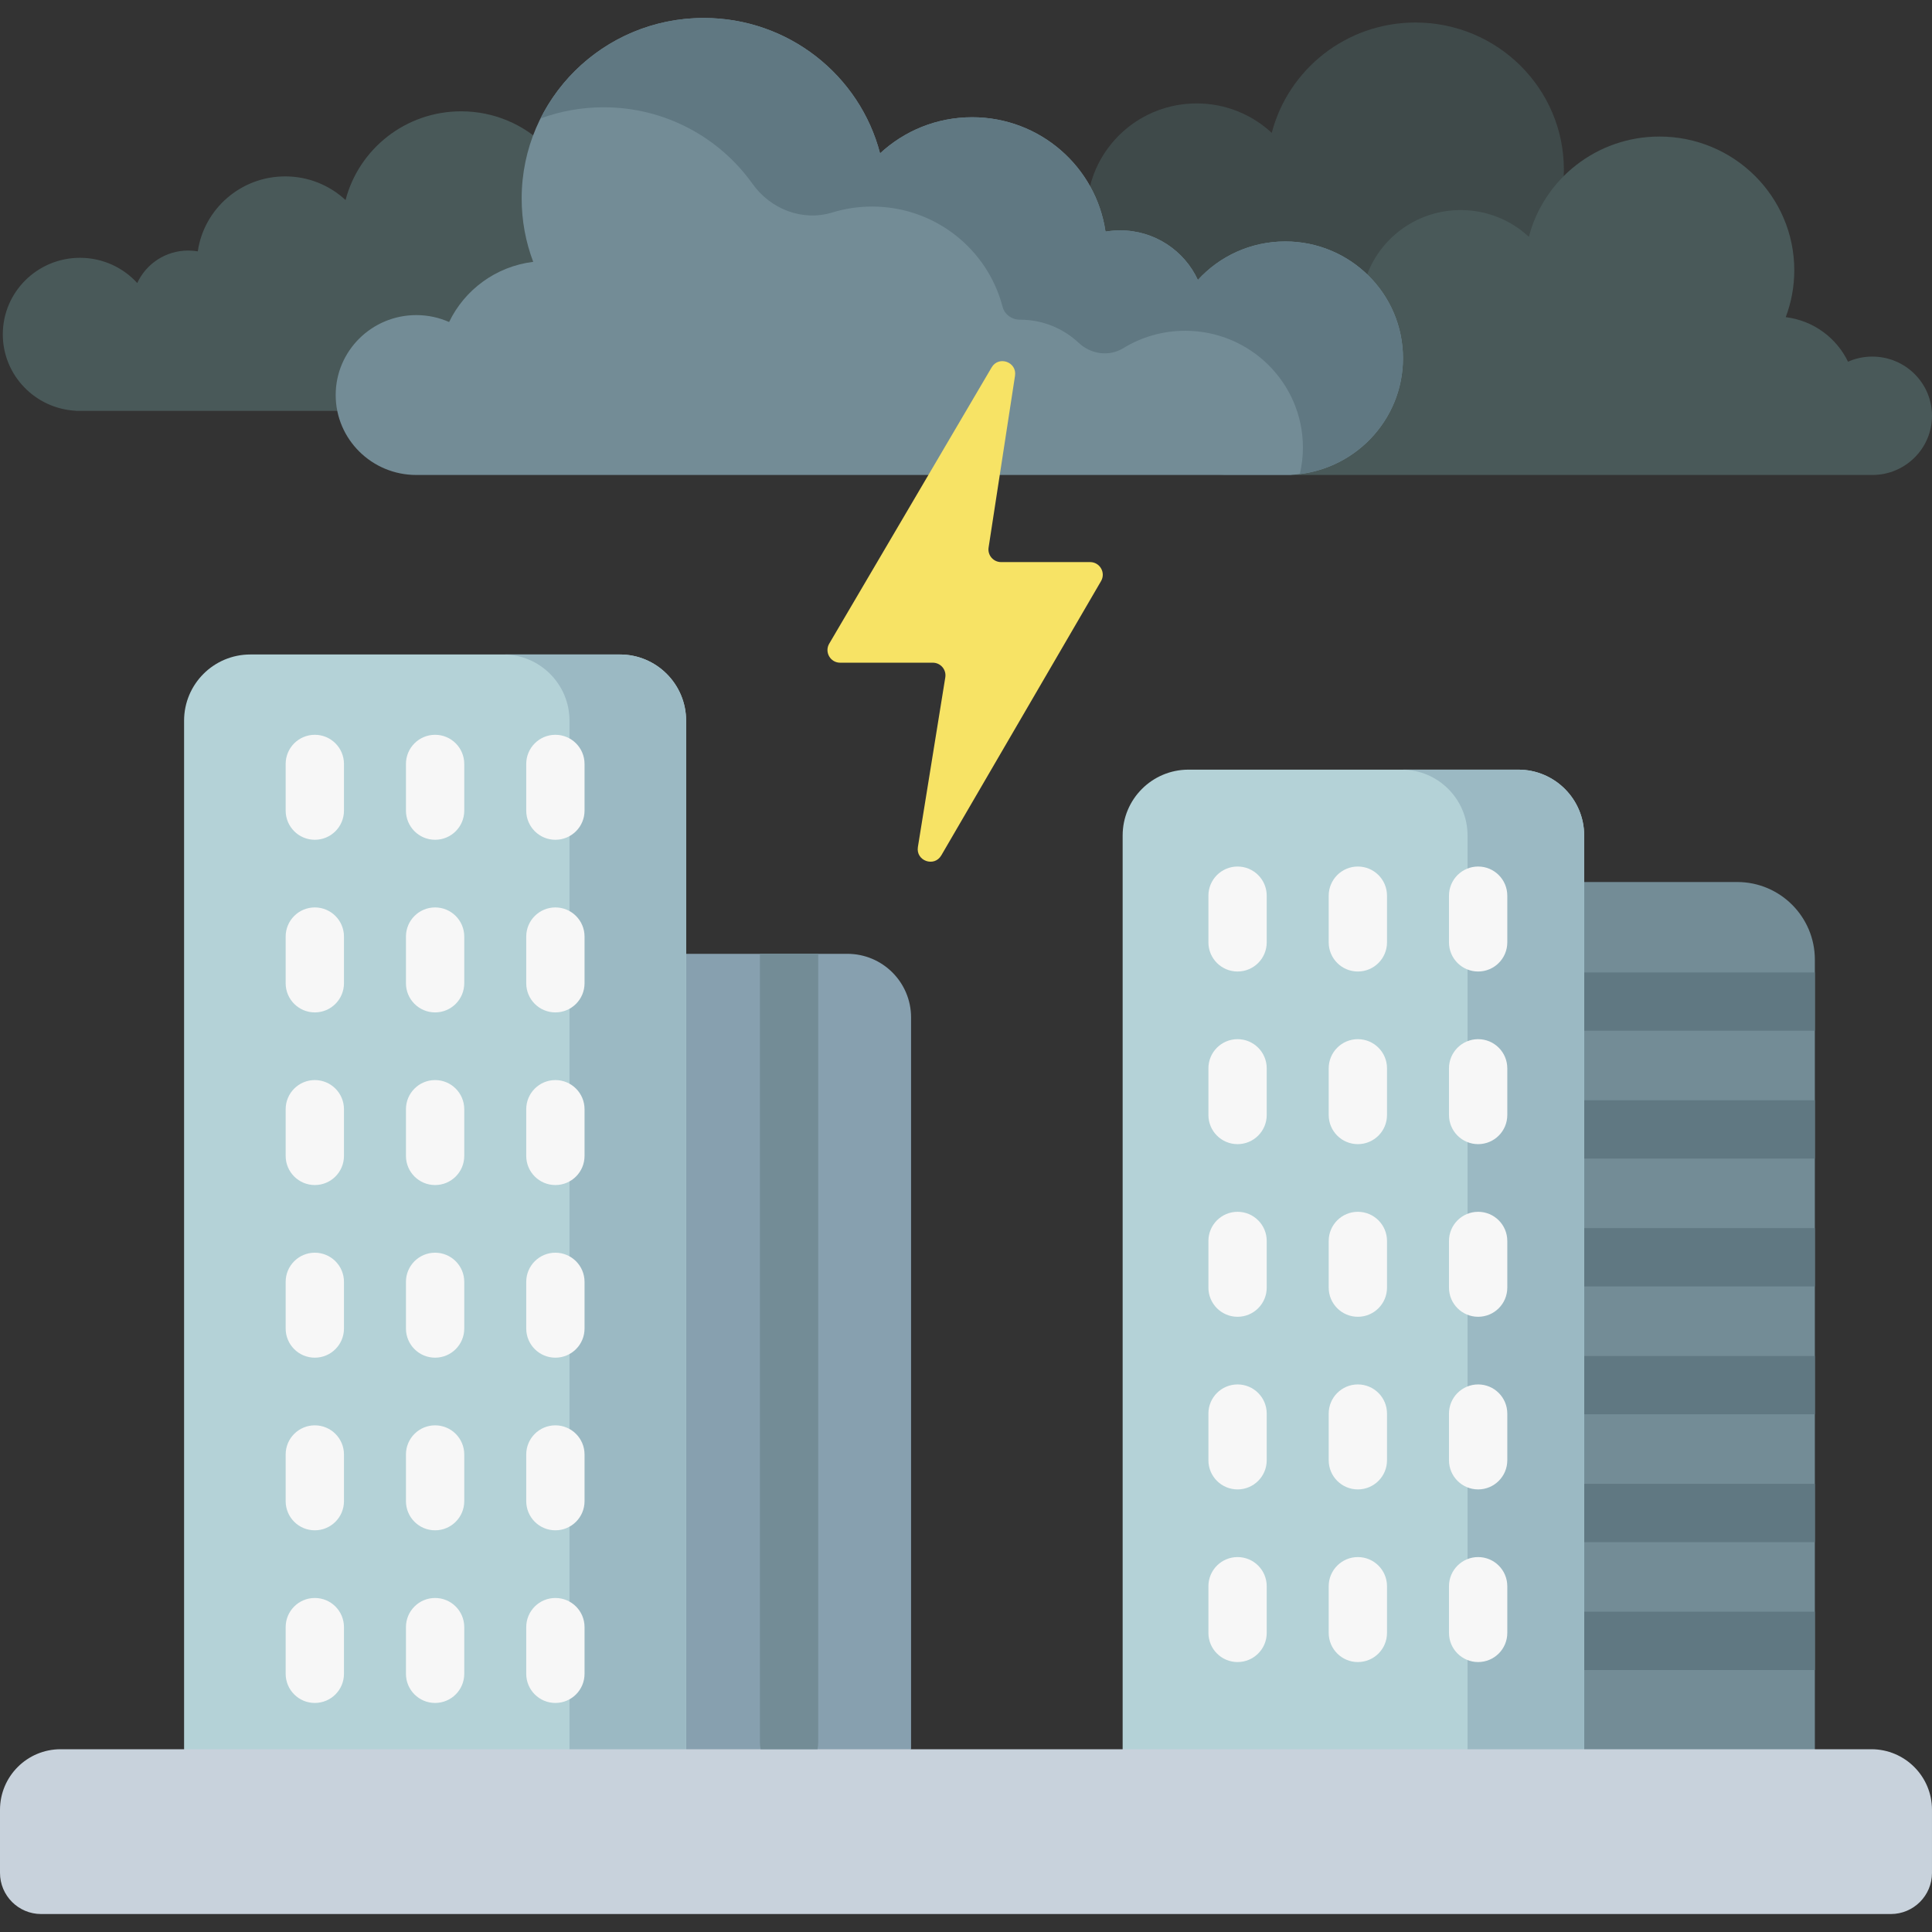
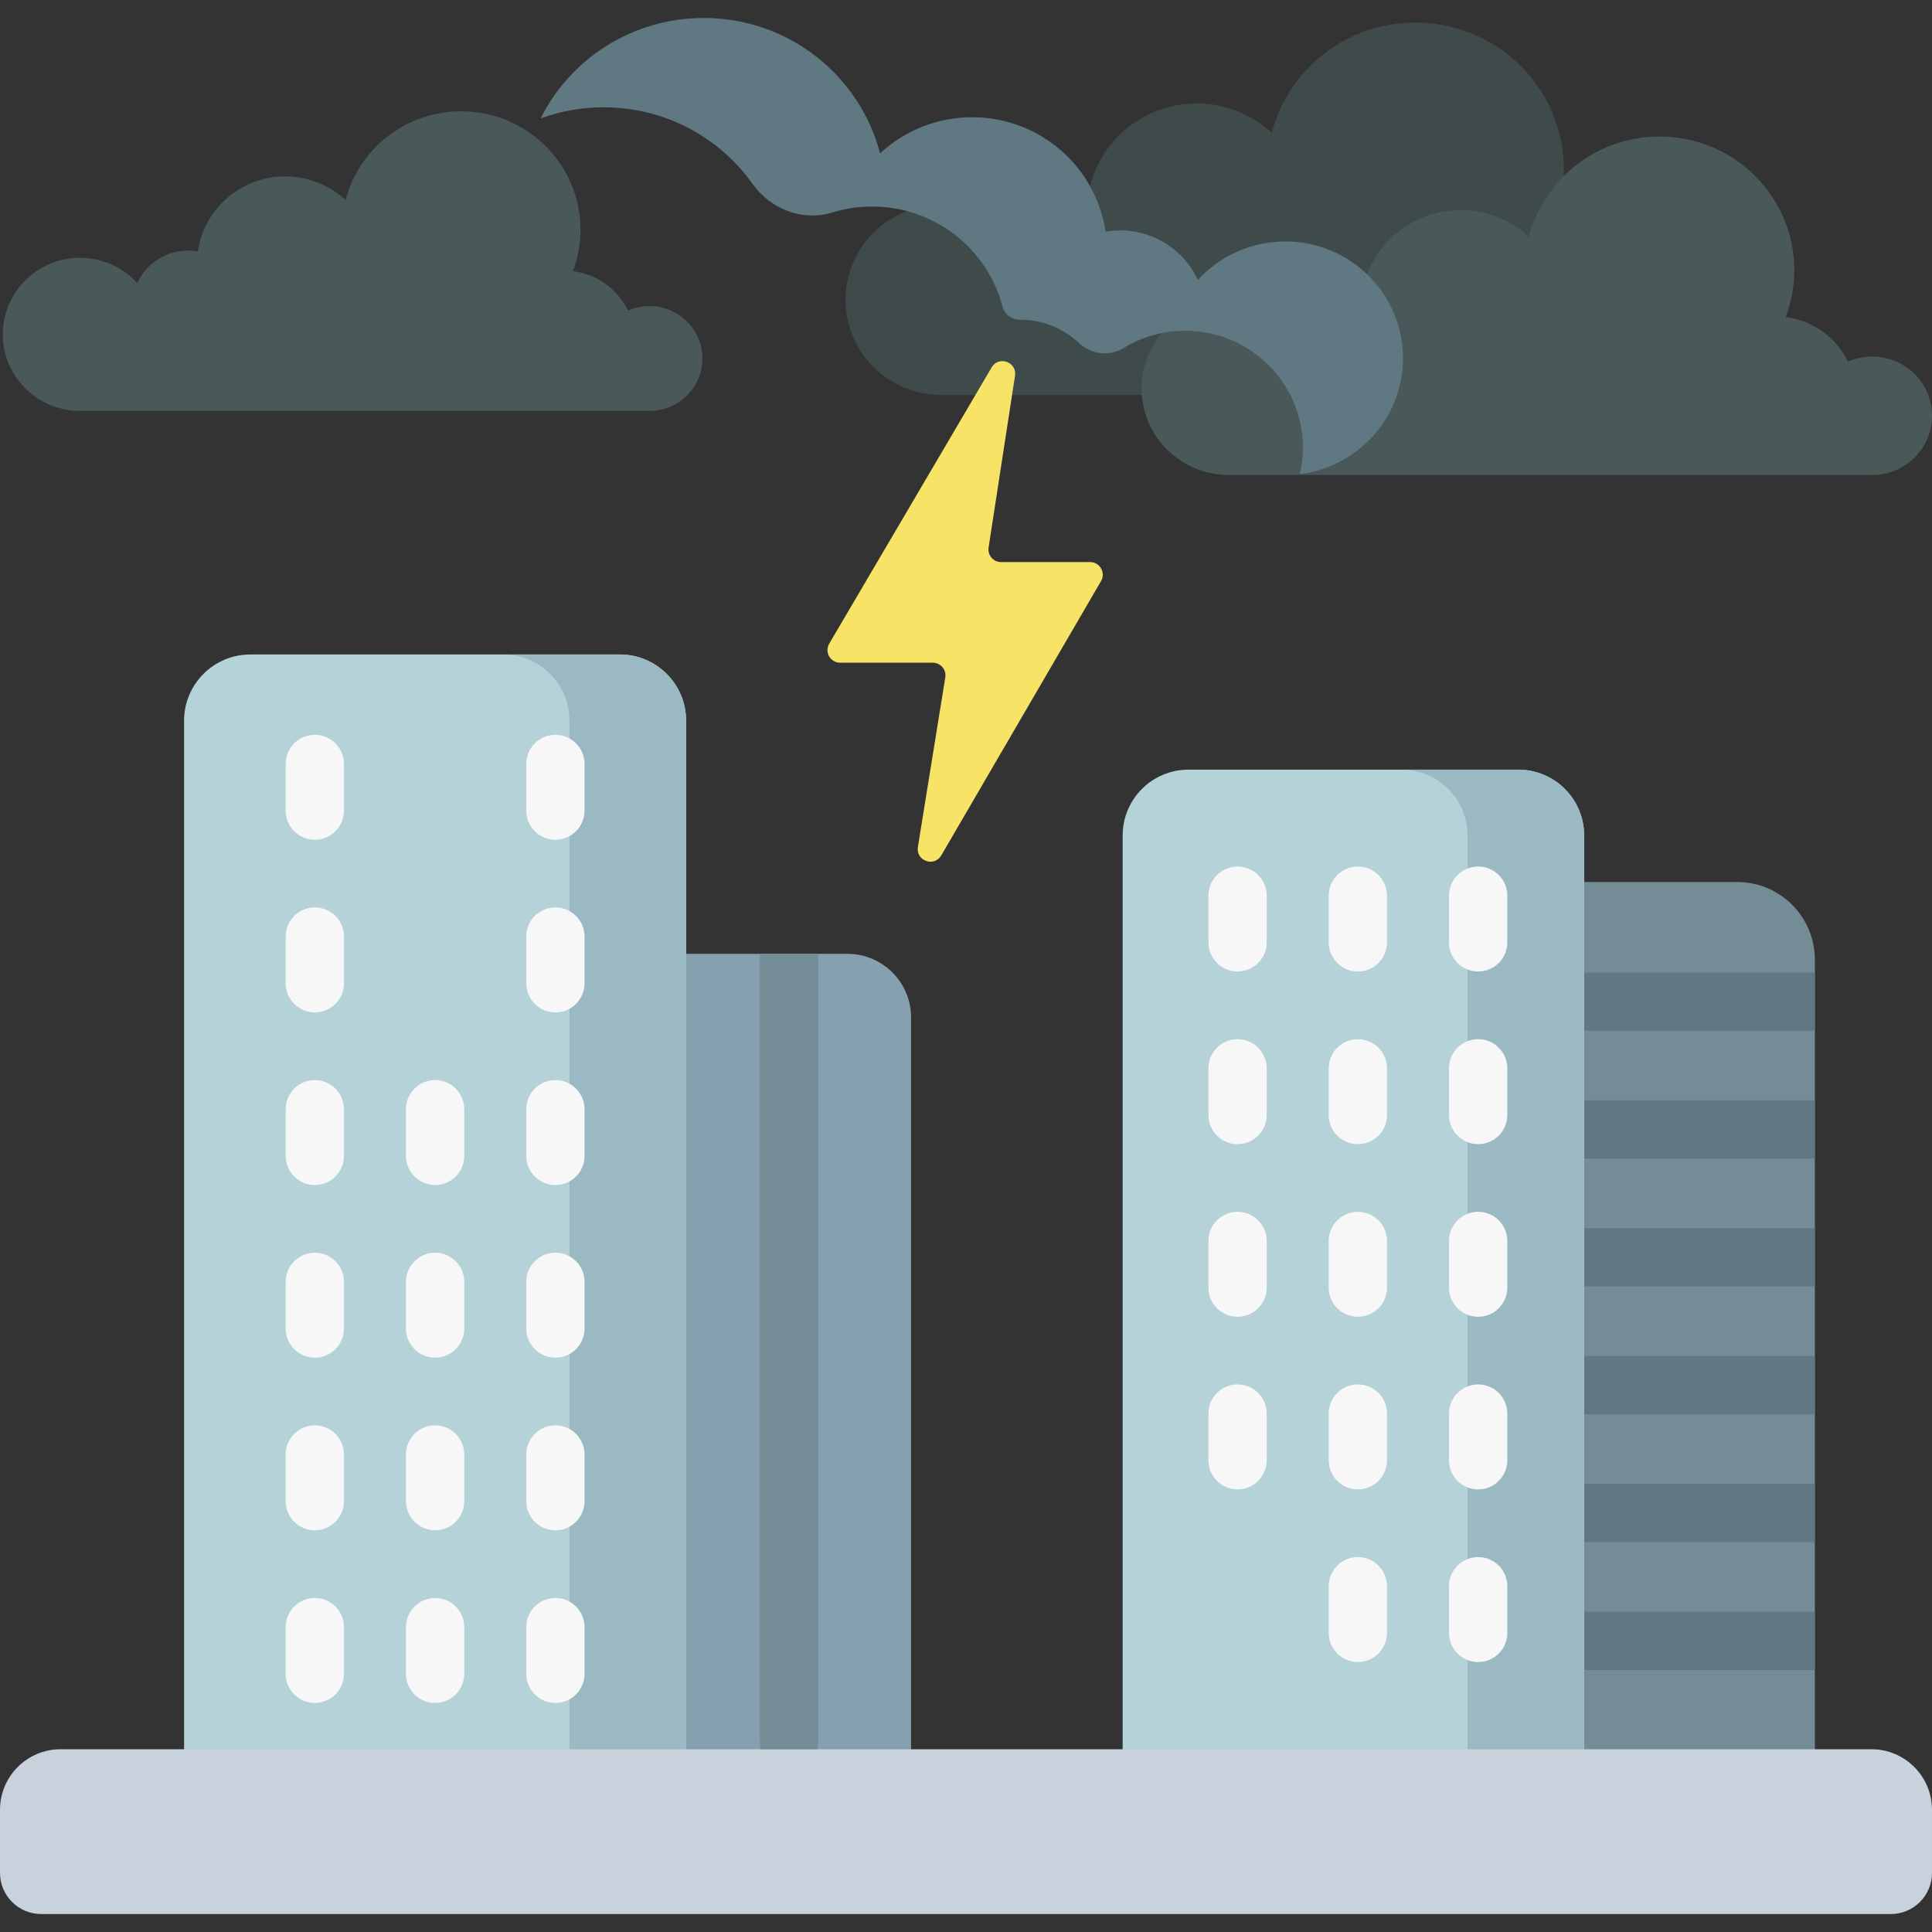
<svg xmlns="http://www.w3.org/2000/svg" id="Capa_1" enable-background="new 0 0 497 497" height="512" viewBox="0 0 497 497" width="512">
  <rect x="0" y="0" width="497" height="497" fill="#333333" stroke="none" />
  <g>
    <g>
      <path d="m466.865 452.983-48.324 10-48.324-10v-226.087h76.675c11.031 0 19.974 8.942 19.974 19.974v206.113z" fill="#738c96" />
    </g>
    <g>
      <path d="m401.637 330.931h65.229v-15h-65.229c-5.472 0-9.908 3.358-9.908 7.5s4.436 7.5 9.908 7.5z" fill="#607882" />
    </g>
    <g>
      <path d="m401.637 298.041h65.229v-15h-65.229c-5.472 0-9.908 3.358-9.908 7.5-.001 4.142 4.436 7.5 9.908 7.5z" fill="#607882" />
    </g>
    <g>
      <path d="m466.865 414.602h-65.229c-5.472 0-9.908 3.358-9.908 7.5s4.436 7.5 9.908 7.5h65.229z" fill="#607882" />
    </g>
    <g>
      <path d="m391.728 257.651c0 4.142 4.436 7.5 9.908 7.5h65.229v-15h-65.229c-5.471 0-9.908 3.358-9.908 7.5z" fill="#607882" />
    </g>
    <g>
      <path d="m401.637 363.822h65.229v-15h-65.229c-5.472 0-9.908 3.358-9.908 7.5-.001 4.142 4.436 7.5 9.908 7.5z" fill="#607882" />
    </g>
    <g>
      <path d="m401.637 396.712h65.229v-15h-65.229c-5.472 0-9.908 3.358-9.908 7.5-.001 4.142 4.436 7.5 9.908 7.5z" fill="#607882" />
    </g>
    <g>
      <path d="m424.391 68.095c-2.451 0-4.777.521-6.879 1.452-3.254-6.77-9.828-11.662-17.633-12.618 1.562-4.133 2.421-8.606 2.421-13.279 0-20.908-17.092-37.858-38.176-37.858-17.787 0-32.733 12.063-36.972 28.39-5.052-4.695-11.841-7.575-19.311-7.575-14.223 0-25.986 10.422-27.96 23.985-.996-.17-2.018-.264-3.063-.264-7.244 0-13.479 4.265-16.303 10.399-4.518-4.958-11.052-8.075-18.322-8.075-13.635 0-24.688 10.961-24.688 24.482 0 13.094 10.365 23.786 23.402 24.449v.033h183.485c9.335 0 16.902-7.504 16.902-16.761-.001-9.256-7.568-16.76-16.903-16.76z" fill="#3f4a4a" />
    </g>
    <g>
      <path d="m481.644 91.731c-2.227 0-4.34.474-6.25 1.319-2.956-6.151-8.929-10.596-16.021-11.464 1.419-3.755 2.199-7.819 2.199-12.065 0-18.996-15.529-34.395-34.685-34.395-16.16 0-29.739 10.96-33.591 25.793-4.59-4.266-10.758-6.882-17.545-6.882-12.922 0-23.61 9.469-25.403 21.791-.905-.155-1.834-.24-2.783-.24-6.581 0-12.246 3.875-14.812 9.448-4.105-4.505-10.042-7.336-16.646-7.336-12.388 0-22.43 9.959-22.43 22.243 0 11.896 9.417 21.611 21.262 22.213v.03h166.705c8.481 0 15.356-6.818 15.356-15.228 0-8.409-6.875-15.227-15.356-15.227z" fill="#495959" />
    </g>
    <g>
      <path d="m234.37 449.983-48.69 20-48.69-20v-204.615h81.001c9.046 0 16.379 7.333 16.379 16.379z" fill="#87a0af" />
    </g>
    <g>
      <path d="m407.521 452.983-59.362 20-59.362-20v-238.049c0-9.359 7.587-16.946 16.946-16.946h84.832c9.359 0 16.945 7.587 16.945 16.946v238.049z" fill="#b4d2d7" />
    </g>
    <g>
      <path d="m390.576 197.988h-30c9.359 0 16.945 7.587 16.945 16.945v238.049h30v-238.048c0-9.359-7.586-16.946-16.945-16.946z" fill="#9bb9c3" />
    </g>
    <g>
      <path d="m167.089 78.737c-1.971 0-3.842.419-5.532 1.167-2.616-5.444-7.903-9.378-14.18-10.147 1.256-3.323 1.947-6.92 1.947-10.678 0-16.813-13.745-30.443-30.699-30.443-14.304 0-26.322 9.701-29.731 22.83-4.063-3.776-9.522-6.091-15.529-6.091-11.437 0-20.897 8.381-22.484 19.287-.801-.137-1.623-.212-2.463-.212-5.825 0-10.839 3.43-13.11 8.363-3.633-3.987-8.888-6.493-14.733-6.493-10.965 0-19.853 8.815-19.853 19.688 0 10.529 8.335 19.128 18.819 19.661v.027h147.55c7.507 0 13.592-6.035 13.592-13.479s-6.088-13.48-13.594-13.48z" fill="#495959" />
    </g>
    <g>
-       <path d="m330.625 62.114c-8.918 0-16.935 3.824-22.478 9.906-3.464-7.526-11.114-12.759-20.001-12.759-1.282 0-2.536.115-3.758.324-2.421-16.639-16.854-29.426-34.303-29.426-9.165 0-17.494 3.533-23.693 9.293-5.201-20.03-23.538-34.83-45.36-34.83-25.867 0-46.837 20.795-46.837 46.446 0 5.734 1.054 11.221 2.97 16.291-9.576 1.172-17.642 7.175-21.634 15.48-2.579-1.142-5.433-1.781-8.44-1.781-11.453 0-20.737 9.207-20.737 20.564s9.284 20.564 20.737 20.564h225.112v-.04c15.995-.814 28.712-13.932 28.712-29.996-.001-16.588-13.562-30.036-30.29-30.036z" fill="#738c96" />
-     </g>
+       </g>
    <g>
      <path d="m330.625 62.114c-8.918 0-16.935 3.824-22.478 9.907-3.464-7.526-11.114-12.759-20.001-12.759-1.282 0-2.536.115-3.758.324-2.421-16.639-16.854-29.426-34.303-29.426-9.165 0-17.494 3.533-23.692 9.293-5.201-20.03-23.538-34.83-45.36-34.83-18.404 0-34.321 10.531-41.978 25.845 5.058-1.854 10.525-2.869 16.233-2.869 15.817 0 29.802 7.774 38.282 19.68 4.655 6.536 12.862 9.735 20.533 7.383 3.235-.992 6.673-1.526 10.237-1.526 16.147 0 29.71 10.949 33.564 25.768.524 2.016 2.376 3.338 4.459 3.334h.038c5.853 0 11.169 2.27 15.106 5.969 3.131 2.942 7.807 3.6 11.469 1.354 4.622-2.834 10.07-4.47 15.904-4.47 16.728 0 30.289 13.448 30.289 30.037 0 2.348-.279 4.63-.793 6.823 14.957-1.833 26.538-14.471 26.538-29.799 0-16.59-13.561-30.038-30.289-30.038z" fill="#607882" />
    </g>
    <g>
      <path d="m255.092 94.516-41.776 71.059c-1.275 2.168.289 4.901 2.804 4.901h23.842c2.003 0 3.53 1.793 3.211 3.771l-7.05 43.643c-.575 3.559 4.207 5.271 6.021 2.156l41.096-70.561c1.263-2.168-.301-4.889-2.81-4.889h-22.902c-1.993 0-3.518-1.777-3.215-3.747l6.798-44.189c.545-3.543-4.202-5.233-6.019-2.144z" fill="#f7e365" />
    </g>
    <g>
      <path d="m47.355 454.62v-269.22c0-9.409 7.628-17.037 17.037-17.037h95.072c9.409 0 17.037 7.628 17.037 17.037v269.22" fill="#b4d2d7" />
    </g>
    <g>
      <path d="m159.464 168.364h-30c9.409 0 17.037 7.628 17.037 17.037v269.22h-99.147 129.147v-269.22c.001-9.41-7.627-17.037-17.037-17.037z" fill="#9bb9c3" />
    </g>
    <g>
      <path d="m80.985 216.029c-4.142 0-7.5-3.358-7.5-7.5v-12.006c0-4.142 3.358-7.5 7.5-7.5s7.5 3.358 7.5 7.5v12.006c0 4.142-3.358 7.5-7.5 7.5z" fill="#f7f7f7" />
    </g>
    <g>
-       <path d="m111.928 216.029c-4.142 0-7.5-3.358-7.5-7.5v-12.006c0-4.142 3.358-7.5 7.5-7.5s7.5 3.358 7.5 7.5v12.006c0 4.142-3.358 7.5-7.5 7.5z" fill="#f7f7f7" />
-     </g>
+       </g>
    <g>
      <path d="m142.872 216.029c-4.142 0-7.5-3.358-7.5-7.5v-12.006c0-4.142 3.358-7.5 7.5-7.5s7.5 3.358 7.5 7.5v12.006c0 4.142-3.358 7.5-7.5 7.5z" fill="#f7f7f7" />
    </g>
    <g>
      <path d="m80.985 260.438c-4.142 0-7.5-3.358-7.5-7.5v-12.006c0-4.142 3.358-7.5 7.5-7.5s7.5 3.358 7.5 7.5v12.006c0 4.142-3.358 7.5-7.5 7.5z" fill="#f7f7f7" />
    </g>
    <g>
-       <path d="m111.928 260.438c-4.142 0-7.5-3.358-7.5-7.5v-12.006c0-4.142 3.358-7.5 7.5-7.5s7.5 3.358 7.5 7.5v12.006c0 4.142-3.358 7.5-7.5 7.5z" fill="#f7f7f7" />
-     </g>
+       </g>
    <g>
      <path d="m142.872 260.438c-4.142 0-7.5-3.358-7.5-7.5v-12.006c0-4.142 3.358-7.5 7.5-7.5s7.5 3.358 7.5 7.5v12.006c0 4.142-3.358 7.5-7.5 7.5z" fill="#f7f7f7" />
    </g>
    <g>
      <path d="m80.985 304.849c-4.142 0-7.5-3.358-7.5-7.5v-12.006c0-4.142 3.358-7.5 7.5-7.5s7.5 3.358 7.5 7.5v12.006c0 4.142-3.358 7.5-7.5 7.5z" fill="#f7f7f7" />
    </g>
    <g>
      <path d="m111.928 304.849c-4.142 0-7.5-3.358-7.5-7.5v-12.006c0-4.142 3.358-7.5 7.5-7.5s7.5 3.358 7.5 7.5v12.006c0 4.142-3.358 7.5-7.5 7.5z" fill="#f7f7f7" />
    </g>
    <g>
      <path d="m142.872 304.849c-4.142 0-7.5-3.358-7.5-7.5v-12.006c0-4.142 3.358-7.5 7.5-7.5s7.5 3.358 7.5 7.5v12.006c0 4.142-3.358 7.5-7.5 7.5z" fill="#f7f7f7" />
    </g>
    <g>
      <path d="m80.985 349.258c-4.142 0-7.5-3.358-7.5-7.5v-12.006c0-4.142 3.358-7.5 7.5-7.5s7.5 3.358 7.5 7.5v12.006c0 4.142-3.358 7.5-7.5 7.5z" fill="#f7f7f7" />
    </g>
    <g>
      <path d="m111.928 349.258c-4.142 0-7.5-3.358-7.5-7.5v-12.006c0-4.142 3.358-7.5 7.5-7.5s7.5 3.358 7.5 7.5v12.006c0 4.142-3.358 7.5-7.5 7.5z" fill="#f7f7f7" />
    </g>
    <g>
      <path d="m142.872 349.258c-4.142 0-7.5-3.358-7.5-7.5v-12.006c0-4.142 3.358-7.5 7.5-7.5s7.5 3.358 7.5 7.5v12.006c0 4.142-3.358 7.5-7.5 7.5z" fill="#f7f7f7" />
    </g>
    <g>
      <path d="m80.985 393.668c-4.142 0-7.5-3.358-7.5-7.5v-12.006c0-4.142 3.358-7.5 7.5-7.5s7.5 3.358 7.5 7.5v12.006c0 4.142-3.358 7.5-7.5 7.5z" fill="#f7f7f7" />
    </g>
    <g>
      <path d="m111.928 393.668c-4.142 0-7.5-3.358-7.5-7.5v-12.006c0-4.142 3.358-7.5 7.5-7.5s7.5 3.358 7.5 7.5v12.006c0 4.142-3.358 7.5-7.5 7.5z" fill="#f7f7f7" />
    </g>
    <g>
      <path d="m142.872 393.668c-4.142 0-7.5-3.358-7.5-7.5v-12.006c0-4.142 3.358-7.5 7.5-7.5s7.5 3.358 7.5 7.5v12.006c0 4.142-3.358 7.5-7.5 7.5z" fill="#f7f7f7" />
    </g>
    <g>
      <path d="m80.985 438.078c-4.142 0-7.5-3.358-7.5-7.5v-12.006c0-4.142 3.358-7.5 7.5-7.5s7.5 3.358 7.5 7.5v12.006c0 4.142-3.358 7.5-7.5 7.5z" fill="#f7f7f7" />
    </g>
    <g>
      <path d="m111.928 438.078c-4.142 0-7.5-3.358-7.5-7.5v-12.006c0-4.142 3.358-7.5 7.5-7.5s7.5 3.358 7.5 7.5v12.006c0 4.142-3.358 7.5-7.5 7.5z" fill="#f7f7f7" />
    </g>
    <g>
      <path d="m142.872 438.078c-4.142 0-7.5-3.358-7.5-7.5v-12.006c0-4.142 3.358-7.5 7.5-7.5s7.5 3.358 7.5 7.5v12.006c0 4.142-3.358 7.5-7.5 7.5z" fill="#f7f7f7" />
    </g>
    <g>
      <path d="m318.359 249.918c-4.142 0-7.5-3.358-7.5-7.5v-12.006c0-4.142 3.358-7.5 7.5-7.5s7.5 3.358 7.5 7.5v12.006c0 4.142-3.358 7.5-7.5 7.5z" fill="#f7f7f7" />
    </g>
    <g>
      <path d="m349.303 249.918c-4.142 0-7.5-3.358-7.5-7.5v-12.006c0-4.142 3.358-7.5 7.5-7.5s7.5 3.358 7.5 7.5v12.006c0 4.142-3.358 7.5-7.5 7.5z" fill="#f7f7f7" />
    </g>
    <g>
      <path d="m380.246 249.918c-4.142 0-7.5-3.358-7.5-7.5v-12.006c0-4.142 3.358-7.5 7.5-7.5s7.5 3.358 7.5 7.5v12.006c0 4.142-3.358 7.5-7.5 7.5z" fill="#f7f7f7" />
    </g>
    <g>
      <path d="m318.359 294.328c-4.142 0-7.5-3.358-7.5-7.5v-12.006c0-4.142 3.358-7.5 7.5-7.5s7.5 3.358 7.5 7.5v12.006c0 4.142-3.358 7.5-7.5 7.5z" fill="#f7f7f7" />
    </g>
    <g>
      <path d="m349.303 294.328c-4.142 0-7.5-3.358-7.5-7.5v-12.006c0-4.142 3.358-7.5 7.5-7.5s7.5 3.358 7.5 7.5v12.006c0 4.142-3.358 7.5-7.5 7.5z" fill="#f7f7f7" />
    </g>
    <g>
      <path d="m380.246 294.328c-4.142 0-7.5-3.358-7.5-7.5v-12.006c0-4.142 3.358-7.5 7.5-7.5s7.5 3.358 7.5 7.5v12.006c0 4.142-3.358 7.5-7.5 7.5z" fill="#f7f7f7" />
    </g>
    <g>
      <path d="m318.359 338.737c-4.142 0-7.5-3.358-7.5-7.5v-12.006c0-4.142 3.358-7.5 7.5-7.5s7.5 3.358 7.5 7.5v12.006c0 4.142-3.358 7.5-7.5 7.5z" fill="#f7f7f7" />
    </g>
    <g>
      <path d="m349.303 338.737c-4.142 0-7.5-3.358-7.5-7.5v-12.006c0-4.142 3.358-7.5 7.5-7.5s7.5 3.358 7.5 7.5v12.006c0 4.142-3.358 7.5-7.5 7.5z" fill="#f7f7f7" />
    </g>
    <g>
      <path d="m380.246 338.737c-4.142 0-7.5-3.358-7.5-7.5v-12.006c0-4.142 3.358-7.5 7.5-7.5s7.5 3.358 7.5 7.5v12.006c0 4.142-3.358 7.5-7.5 7.5z" fill="#f7f7f7" />
    </g>
    <g>
      <path d="m318.359 383.147c-4.142 0-7.5-3.358-7.5-7.5v-12.006c0-4.142 3.358-7.5 7.5-7.5s7.5 3.358 7.5 7.5v12.006c0 4.142-3.358 7.5-7.5 7.5z" fill="#f7f7f7" />
    </g>
    <g>
      <path d="m349.303 383.147c-4.142 0-7.5-3.358-7.5-7.5v-12.006c0-4.142 3.358-7.5 7.5-7.5s7.5 3.358 7.5 7.5v12.006c0 4.142-3.358 7.5-7.5 7.5z" fill="#f7f7f7" />
    </g>
    <g>
      <path d="m380.246 383.147c-4.142 0-7.5-3.358-7.5-7.5v-12.006c0-4.142 3.358-7.5 7.5-7.5s7.5 3.358 7.5 7.5v12.006c0 4.142-3.358 7.5-7.5 7.5z" fill="#f7f7f7" />
    </g>
    <g>
-       <path d="m318.359 427.557c-4.142 0-7.5-3.358-7.5-7.5v-12.006c0-4.142 3.358-7.5 7.5-7.5s7.5 3.358 7.5 7.5v12.006c0 4.142-3.358 7.5-7.5 7.5z" fill="#f7f7f7" />
-     </g>
+       </g>
    <g>
      <path d="m349.303 427.557c-4.142 0-7.5-3.358-7.5-7.5v-12.006c0-4.142 3.358-7.5 7.5-7.5s7.5 3.358 7.5 7.5v12.006c0 4.142-3.358 7.5-7.5 7.5z" fill="#f7f7f7" />
    </g>
    <g>
      <path d="m380.246 427.557c-4.142 0-7.5-3.358-7.5-7.5v-12.006c0-4.142 3.358-7.5 7.5-7.5s7.5 3.358 7.5 7.5v12.006c0 4.142-3.358 7.5-7.5 7.5z" fill="#f7f7f7" />
    </g>
    <g>
      <path d="m486.413 492.377h-475.826c-5.847 0-10.587-4.74-10.587-10.588v-16.217c0-8.61 6.98-15.589 15.589-15.589h465.821c8.61 0 15.589 6.98 15.589 15.589v16.217c.001 5.848-4.739 10.588-10.586 10.588z" fill="#c8d2dc" />
    </g>
    <g>
      <path d="m210.483 448.166v-202.798h-15v202.797c0 .625.067 1.231.185 1.817h14.63c.118-.585.185-1.191.185-1.816z" fill="#738c96" />
    </g>
  </g>
</svg>